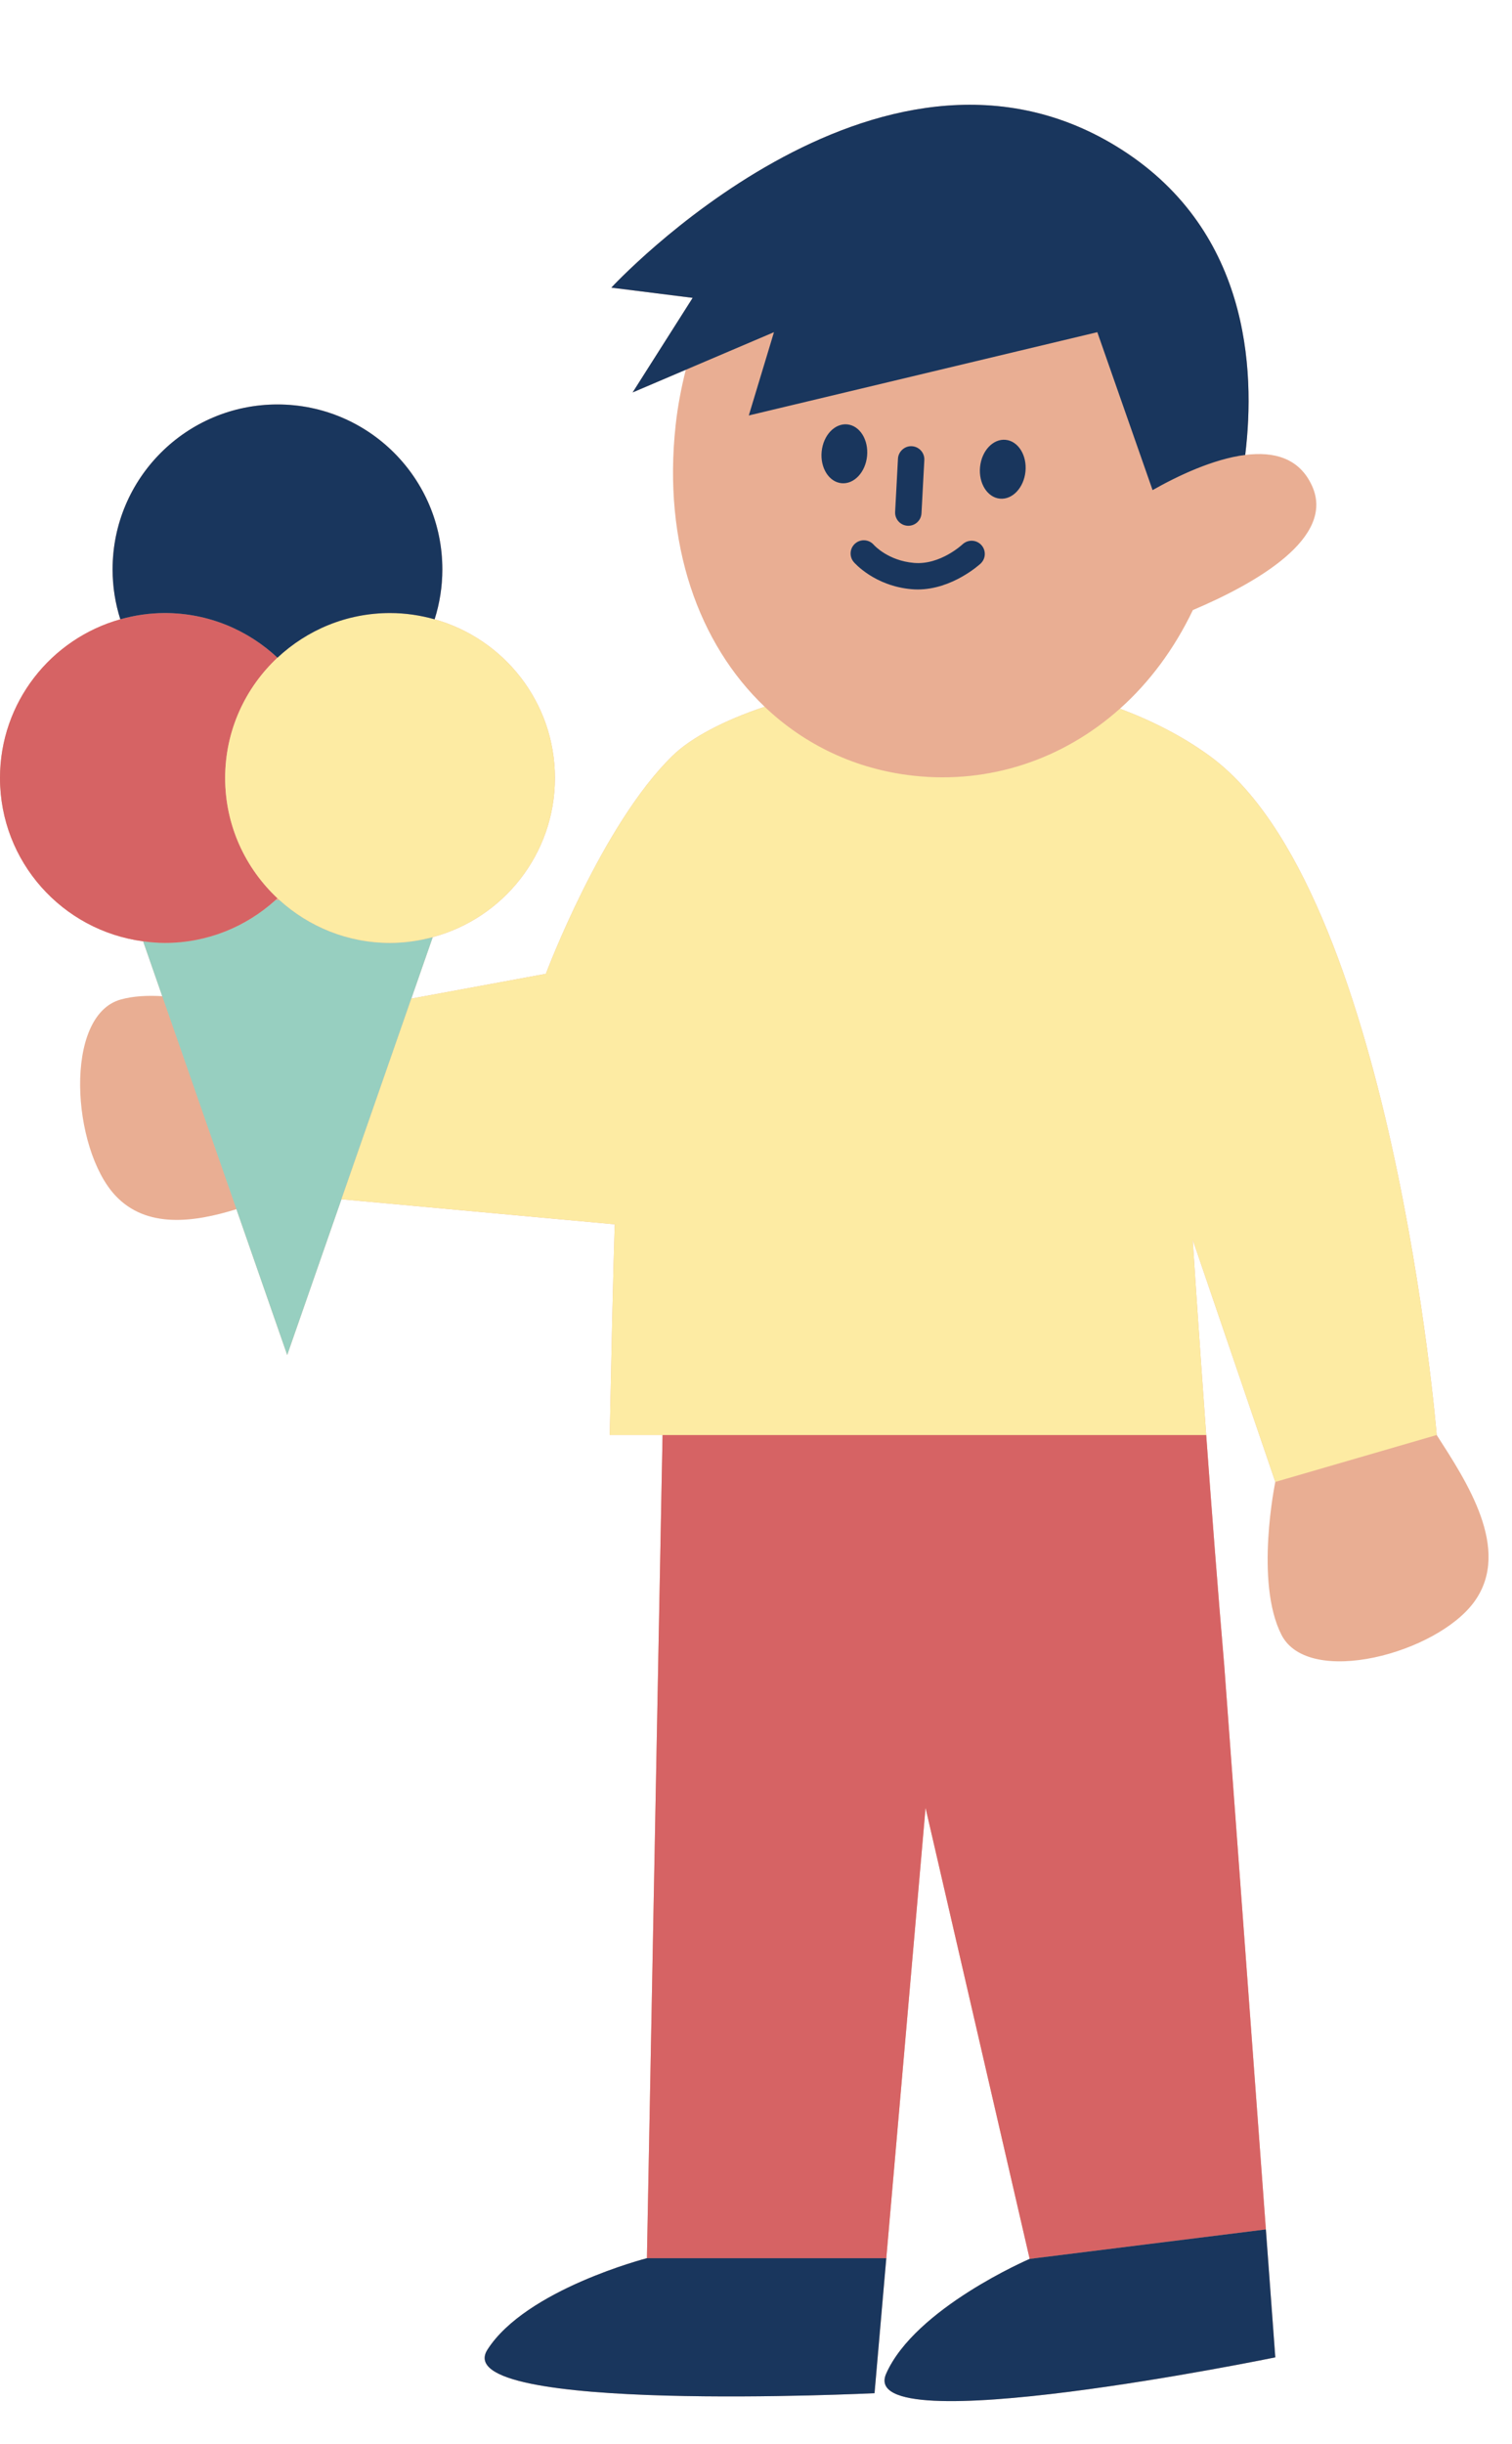
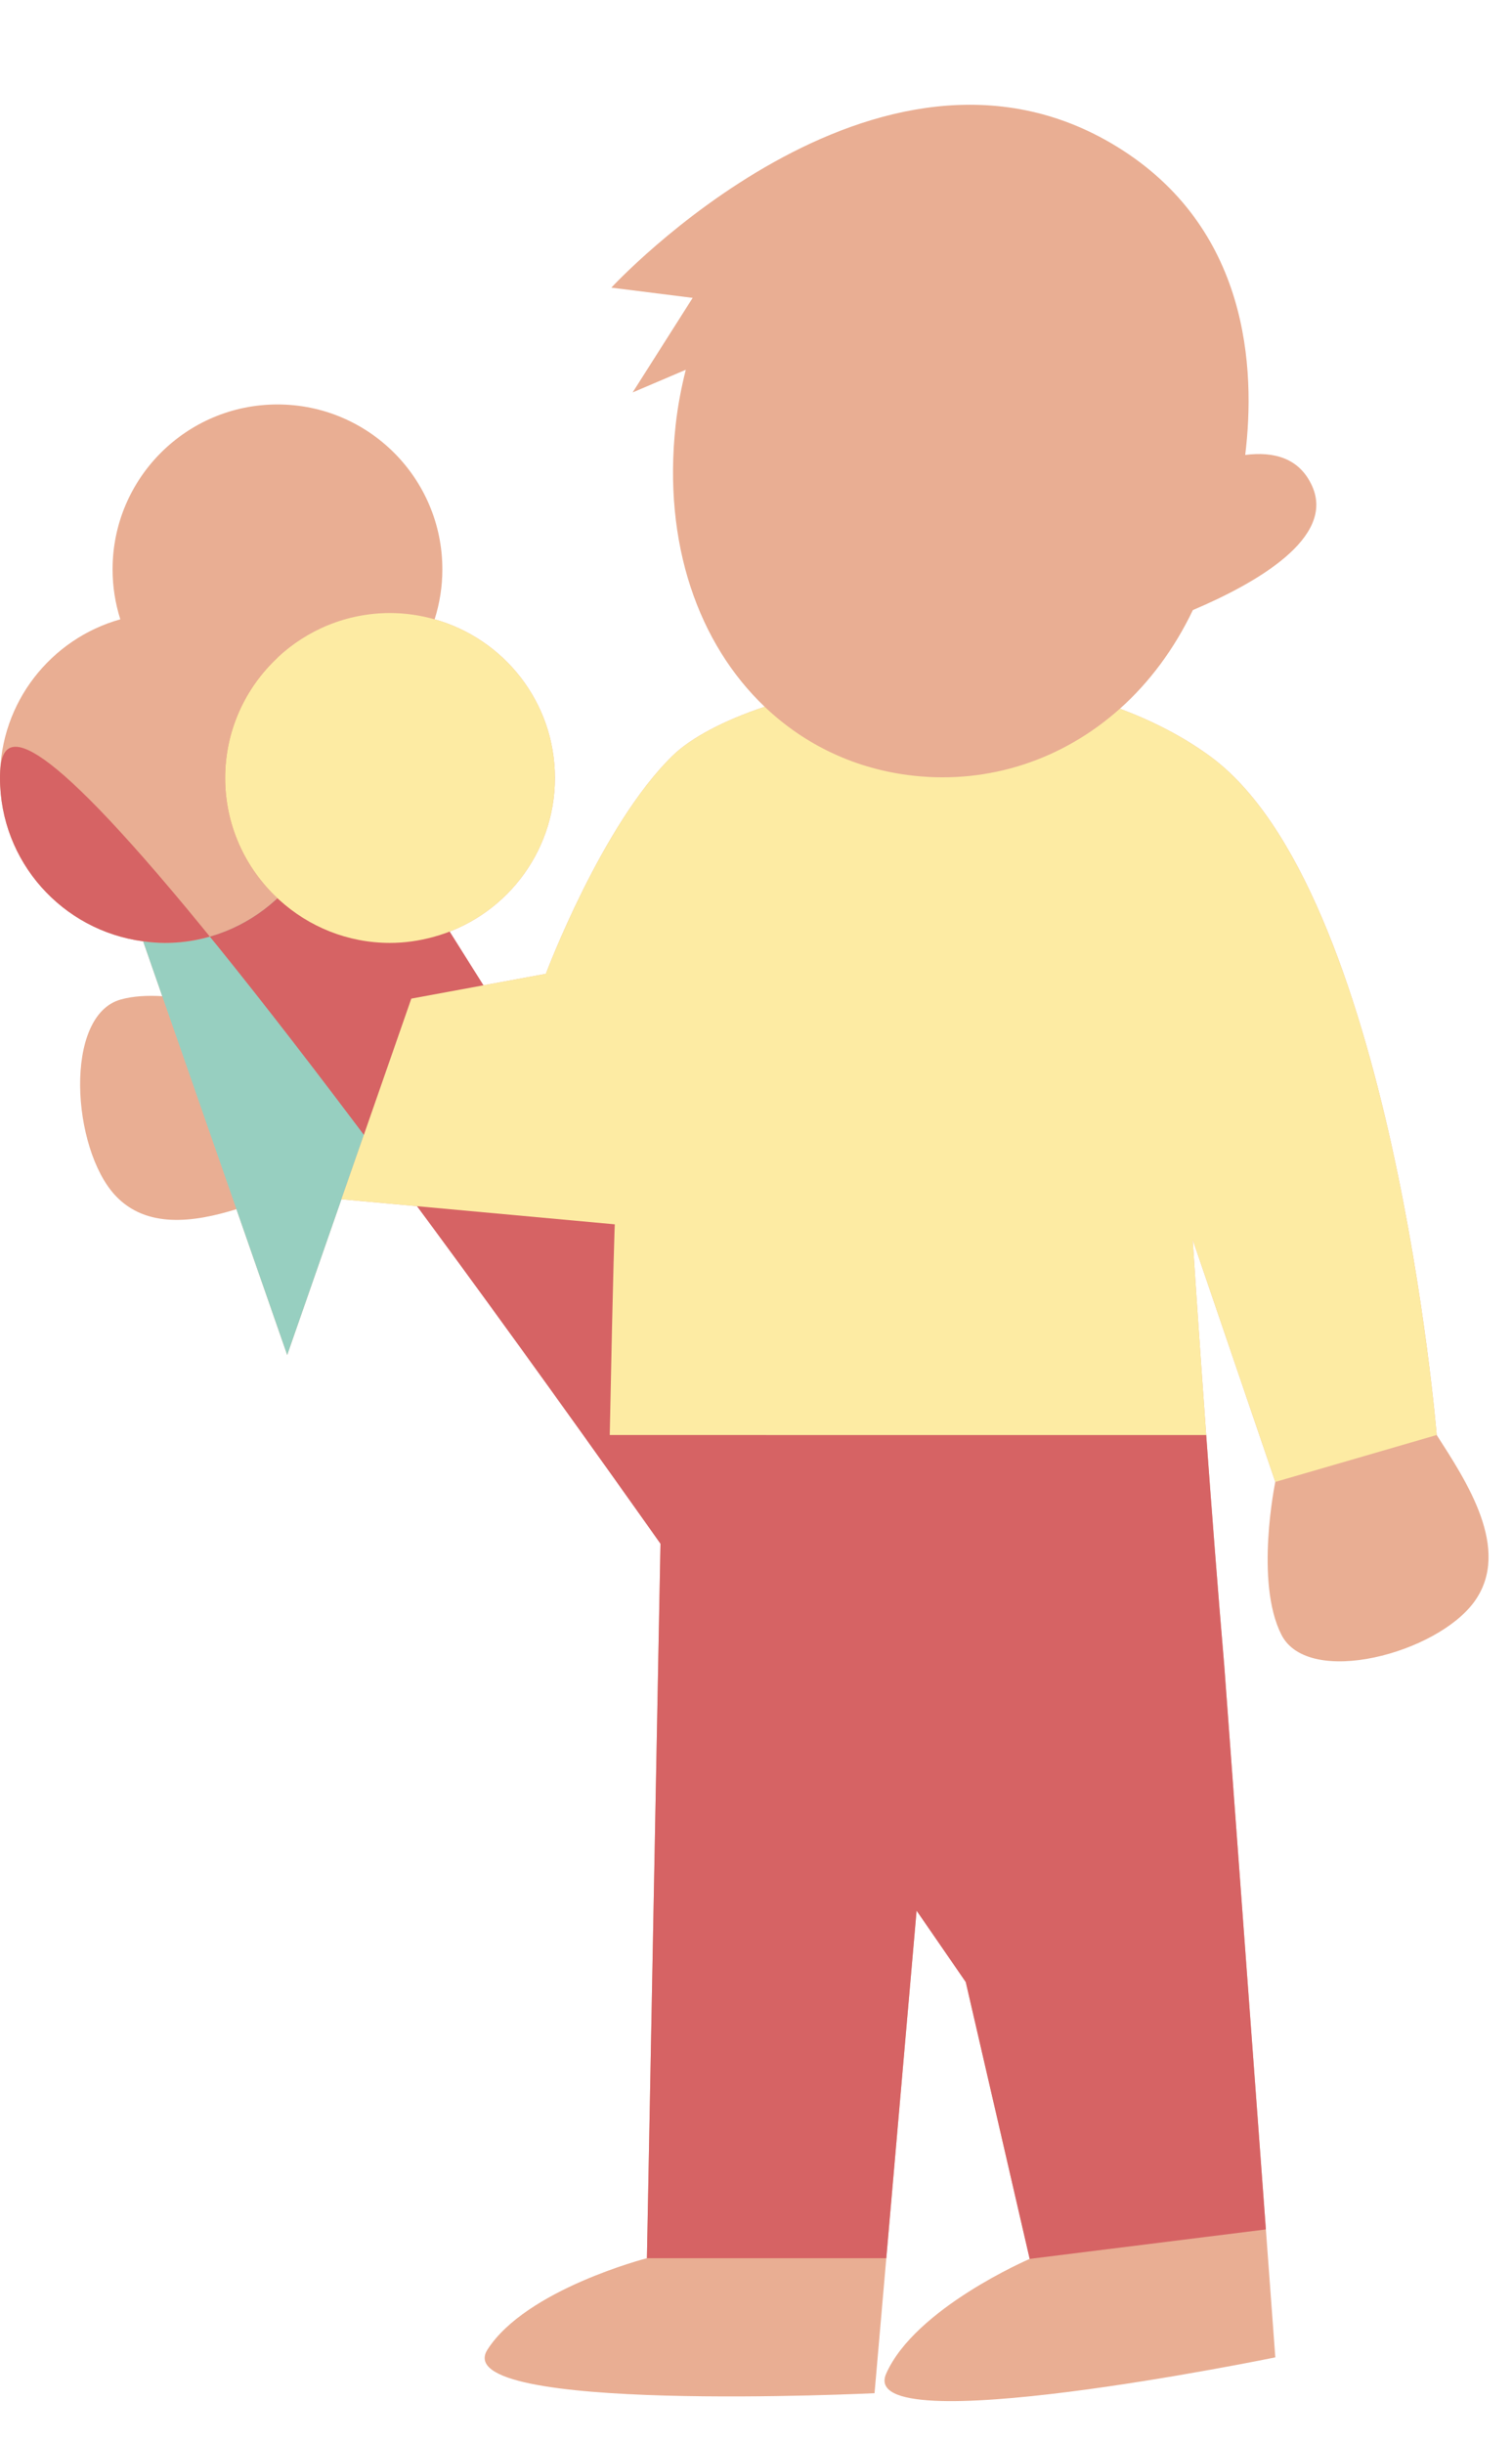
<svg xmlns="http://www.w3.org/2000/svg" fill="#000000" height="555.2" preserveAspectRatio="xMidYMid meet" version="1" viewBox="0.0 -23.8 343.6 555.2" width="343.6" zoomAndPan="magnify">
  <g id="change1_1">
    <path d="M335.093,340.014c-8.484,11.85-37.75,19.631-43.882,7.605c-6.132-12.027-1.398-34.737-1.398-34.737 l-18.772-55.032c0,0,1.248,19.364,3.067,44.373c1.185,16.306,2.611,34.987,4.098,52.348l9.461,128.136l2.146,29.066 c0,0-95.442,19.632-88.437,3.72c6.562-14.907,32.616-26.089,32.616-26.089L210.33,386.938l-8.92,102.308l-2.674,30.671 c0,0-97.325,4.751-87.961-9.897c8.773-13.723,36.234-20.774,36.234-20.774l3.349-176.364c0.073-3.814,0.141-7.309,0.207-10.659h-12 c0.784-39.635,1.143-47.866,1.143-47.866l-62.117-5.691l-12.324,35.377l-11.54-33.126c-9.74,3.035-20.485,4.431-27.52-3.111 c-9.941-10.657-11.789-40.884,1.212-44.52c2.852-0.798,6.111-0.958,9.452-0.758l-4.344-12.471C14.175,187.632,0,171.964,0,152.95 c0-17.179,11.575-31.624,27.341-36.047c-1.136-3.58-1.758-7.388-1.758-11.344c0-20.695,16.776-37.471,37.471-37.471 c20.695,0,37.471,16.776,37.471,37.471c0,3.956-0.622,7.764-1.758,11.344c15.766,4.423,27.341,18.868,27.341,36.047 c0,17.333-11.786,31.876-27.769,36.157l-4.867,13.972l30.571-5.637c0,0,12.706-33.882,28.8-49.553 c4.154-4.045,11.563-7.988,20.927-11.12c-14.968-14.258-23.201-36.995-20.224-64.053c0.484-4.397,1.301-8.529,2.296-12.504 l-12.077,5.147l13.64-21.482l-18.48-2.325c0,0,60.299-65.329,114.695-32.155c30.226,18.433,31.743,50.615,29.355,70.163 c6.468-0.821,12.305,0.643,15.202,7.064c5.283,11.71-12.458,21.963-27.101,28.184c-4.257,8.892-9.903,16.449-16.574,22.402 c7.124,2.669,14.002,6.106,20.318,10.681c41.506,30.071,51.671,154.334,51.671,154.334 C333.116,312.563,343.578,328.164,335.093,340.014z" fill="#e9ae93" />
  </g>
  <g id="change2_1">
    <path d="M98.339,189.107l-4.867,13.972l-15.881,45.587l-12.324,35.377l-11.54-33.126l-16.857-48.388l-4.344-12.471 c1.622,0.214,3.264,0.363,4.945,0.363c9.676,0,18.466-3.699,25.115-9.719h0.936c6.649,6.021,15.439,9.719,25.115,9.719 C91.998,190.421,95.239,189.937,98.339,189.107z" fill="#97cfc0" />
  </g>
  <g id="change3_1">
-     <path d="M287.667,482.707l-53.676,6.697L210.33,386.938l-8.92,102.308h-54.401l3.349-176.364 c0.073-3.814,0.141-7.309,0.207-10.659h123.544c1.185,16.306,2.611,34.987,4.098,52.348L287.667,482.707z M63.054,125.623 c-6.699-6.275-15.679-10.144-25.583-10.144c-3.516,0-6.904,0.519-10.13,1.424C11.575,121.326,0,135.771,0,152.95 c0,19.014,14.175,34.682,32.526,37.108c1.622,0.214,3.264,0.363,4.945,0.363c9.676,0,18.466-3.699,25.115-9.719 c0.156-0.142,0.314-0.281,0.468-0.425c-7.301-6.837-11.889-16.535-11.889-27.327S55.753,132.461,63.054,125.623z" fill="#d66364" />
+     <path d="M287.667,482.707l-53.676,6.697L210.33,386.938l-8.92,102.308h-54.401l3.349-176.364 c0.073-3.814,0.141-7.309,0.207-10.659h123.544c1.185,16.306,2.611,34.987,4.098,52.348L287.667,482.707z c-6.699-6.275-15.679-10.144-25.583-10.144c-3.516,0-6.904,0.519-10.13,1.424C11.575,121.326,0,135.771,0,152.95 c0,19.014,14.175,34.682,32.526,37.108c1.622,0.214,3.264,0.363,4.945,0.363c9.676,0,18.466-3.699,25.115-9.719 c0.156-0.142,0.314-0.281,0.468-0.425c-7.301-6.837-11.889-16.535-11.889-27.327S55.753,132.461,63.054,125.623z" fill="#d66364" />
  </g>
  <g id="change4_1">
    <path d="M289.813,312.882l-18.772-55.032c0,0,1.248,19.364,3.067,44.373H150.564h-12 c0.784-39.635,1.143-47.866,1.143-47.866l-62.117-5.691l15.881-45.587l30.571-5.637c0,0,12.706-33.882,28.8-49.553 c4.154-4.045,11.563-7.988,20.927-11.12c9.112,8.68,20.713,14.226,33.82,15.668c17.329,1.907,33.989-3.7,46.911-15.229 c7.124,2.669,14.002,6.106,20.318,10.681c41.506,30.071,51.671,154.334,51.671,154.334L289.813,312.882z M98.339,189.107 c15.983-4.28,27.769-18.824,27.769-36.157c0-17.179-11.575-31.624-27.341-36.047c-3.226-0.905-6.615-1.424-10.13-1.424 c-9.903,0-18.883,3.87-25.582,10.144c-7.301,6.838-11.889,16.536-11.889,27.327s4.588,20.49,11.889,27.327 c0.154,0.144,0.311,0.283,0.468,0.425c6.649,6.021,15.439,9.719,25.115,9.719C91.998,190.421,95.239,189.937,98.339,189.107z" fill="#fdeba3" />
  </g>
  <g id="change5_1">
-     <path d="M201.409,489.246l-2.674,30.671c0,0-97.325,4.751-87.961-9.897c8.773-13.723,36.234-20.774,36.234-20.774 H201.409z M287.667,482.707l-53.676,6.697c0,0-26.053,11.182-32.616,26.089c-7.005,15.912,88.437-3.72,88.437-3.72L287.667,482.707z M63.054,68.088c-20.695,0-37.471,16.776-37.471,37.471c0,3.956,0.622,7.764,1.758,11.344c3.226-0.905,6.615-1.424,10.13-1.424 c9.903,0,18.883,3.87,25.583,10.144c6.699-6.275,15.679-10.144,25.582-10.144c3.516,0,6.904,0.519,10.13,1.424 c1.136-3.58,1.758-7.388,1.758-11.344C100.525,84.864,83.749,68.088,63.054,68.088z M197.042,79.803 c0.36-3.69-1.659-6.907-4.51-7.185c-2.85-0.278-5.453,2.488-5.812,6.179s1.659,6.907,4.51,7.185S196.682,83.493,197.042,79.803z M227.225,89.49c2.85,0.278,5.452-2.489,5.812-6.179c0.36-3.69-1.659-6.907-4.51-7.185c-2.85-0.278-5.453,2.488-5.812,6.179 C222.356,85.995,224.375,89.212,227.225,89.49z M206.412,95.654c1.588,0,2.912-1.239,2.994-2.839l0.645-12.082 c0.088-1.655-1.178-3.067-2.836-3.158c-1.594-0.103-3.064,1.184-3.152,2.836l-0.645,12.082c-0.088,1.655,1.178,3.067,2.836,3.158 C206.306,95.654,206.359,95.654,206.412,95.654z M207.156,110.062c0.469,0.041,0.932,0.062,1.389,0.062 c7.816,0,14.01-5.619,14.285-5.871c1.213-1.119,1.295-3.009,0.176-4.228c-1.113-1.216-2.994-1.304-4.236-0.19 c-0.047,0.047-5.092,4.796-11.098,4.251c-5.789-0.504-8.924-3.899-9.111-4.107c-1.078-1.242-2.965-1.389-4.219-0.302 c-1.254,1.081-1.4,2.974-0.316,4.23C194.213,104.127,198.783,109.336,207.156,110.062z M143.764,65.358l12.077-5.147l20.042-8.541 l-5.72,18.92l79.2-18.92l12.56,35.881c5.663-3.212,13.737-7.064,21.051-7.993c2.387-19.548,0.87-51.729-29.355-70.163 c-54.396-33.174-114.695,32.155-114.695,32.155l18.48,2.325L143.764,65.358z" fill="#19365d" />
-   </g>
+     </g>
</svg>